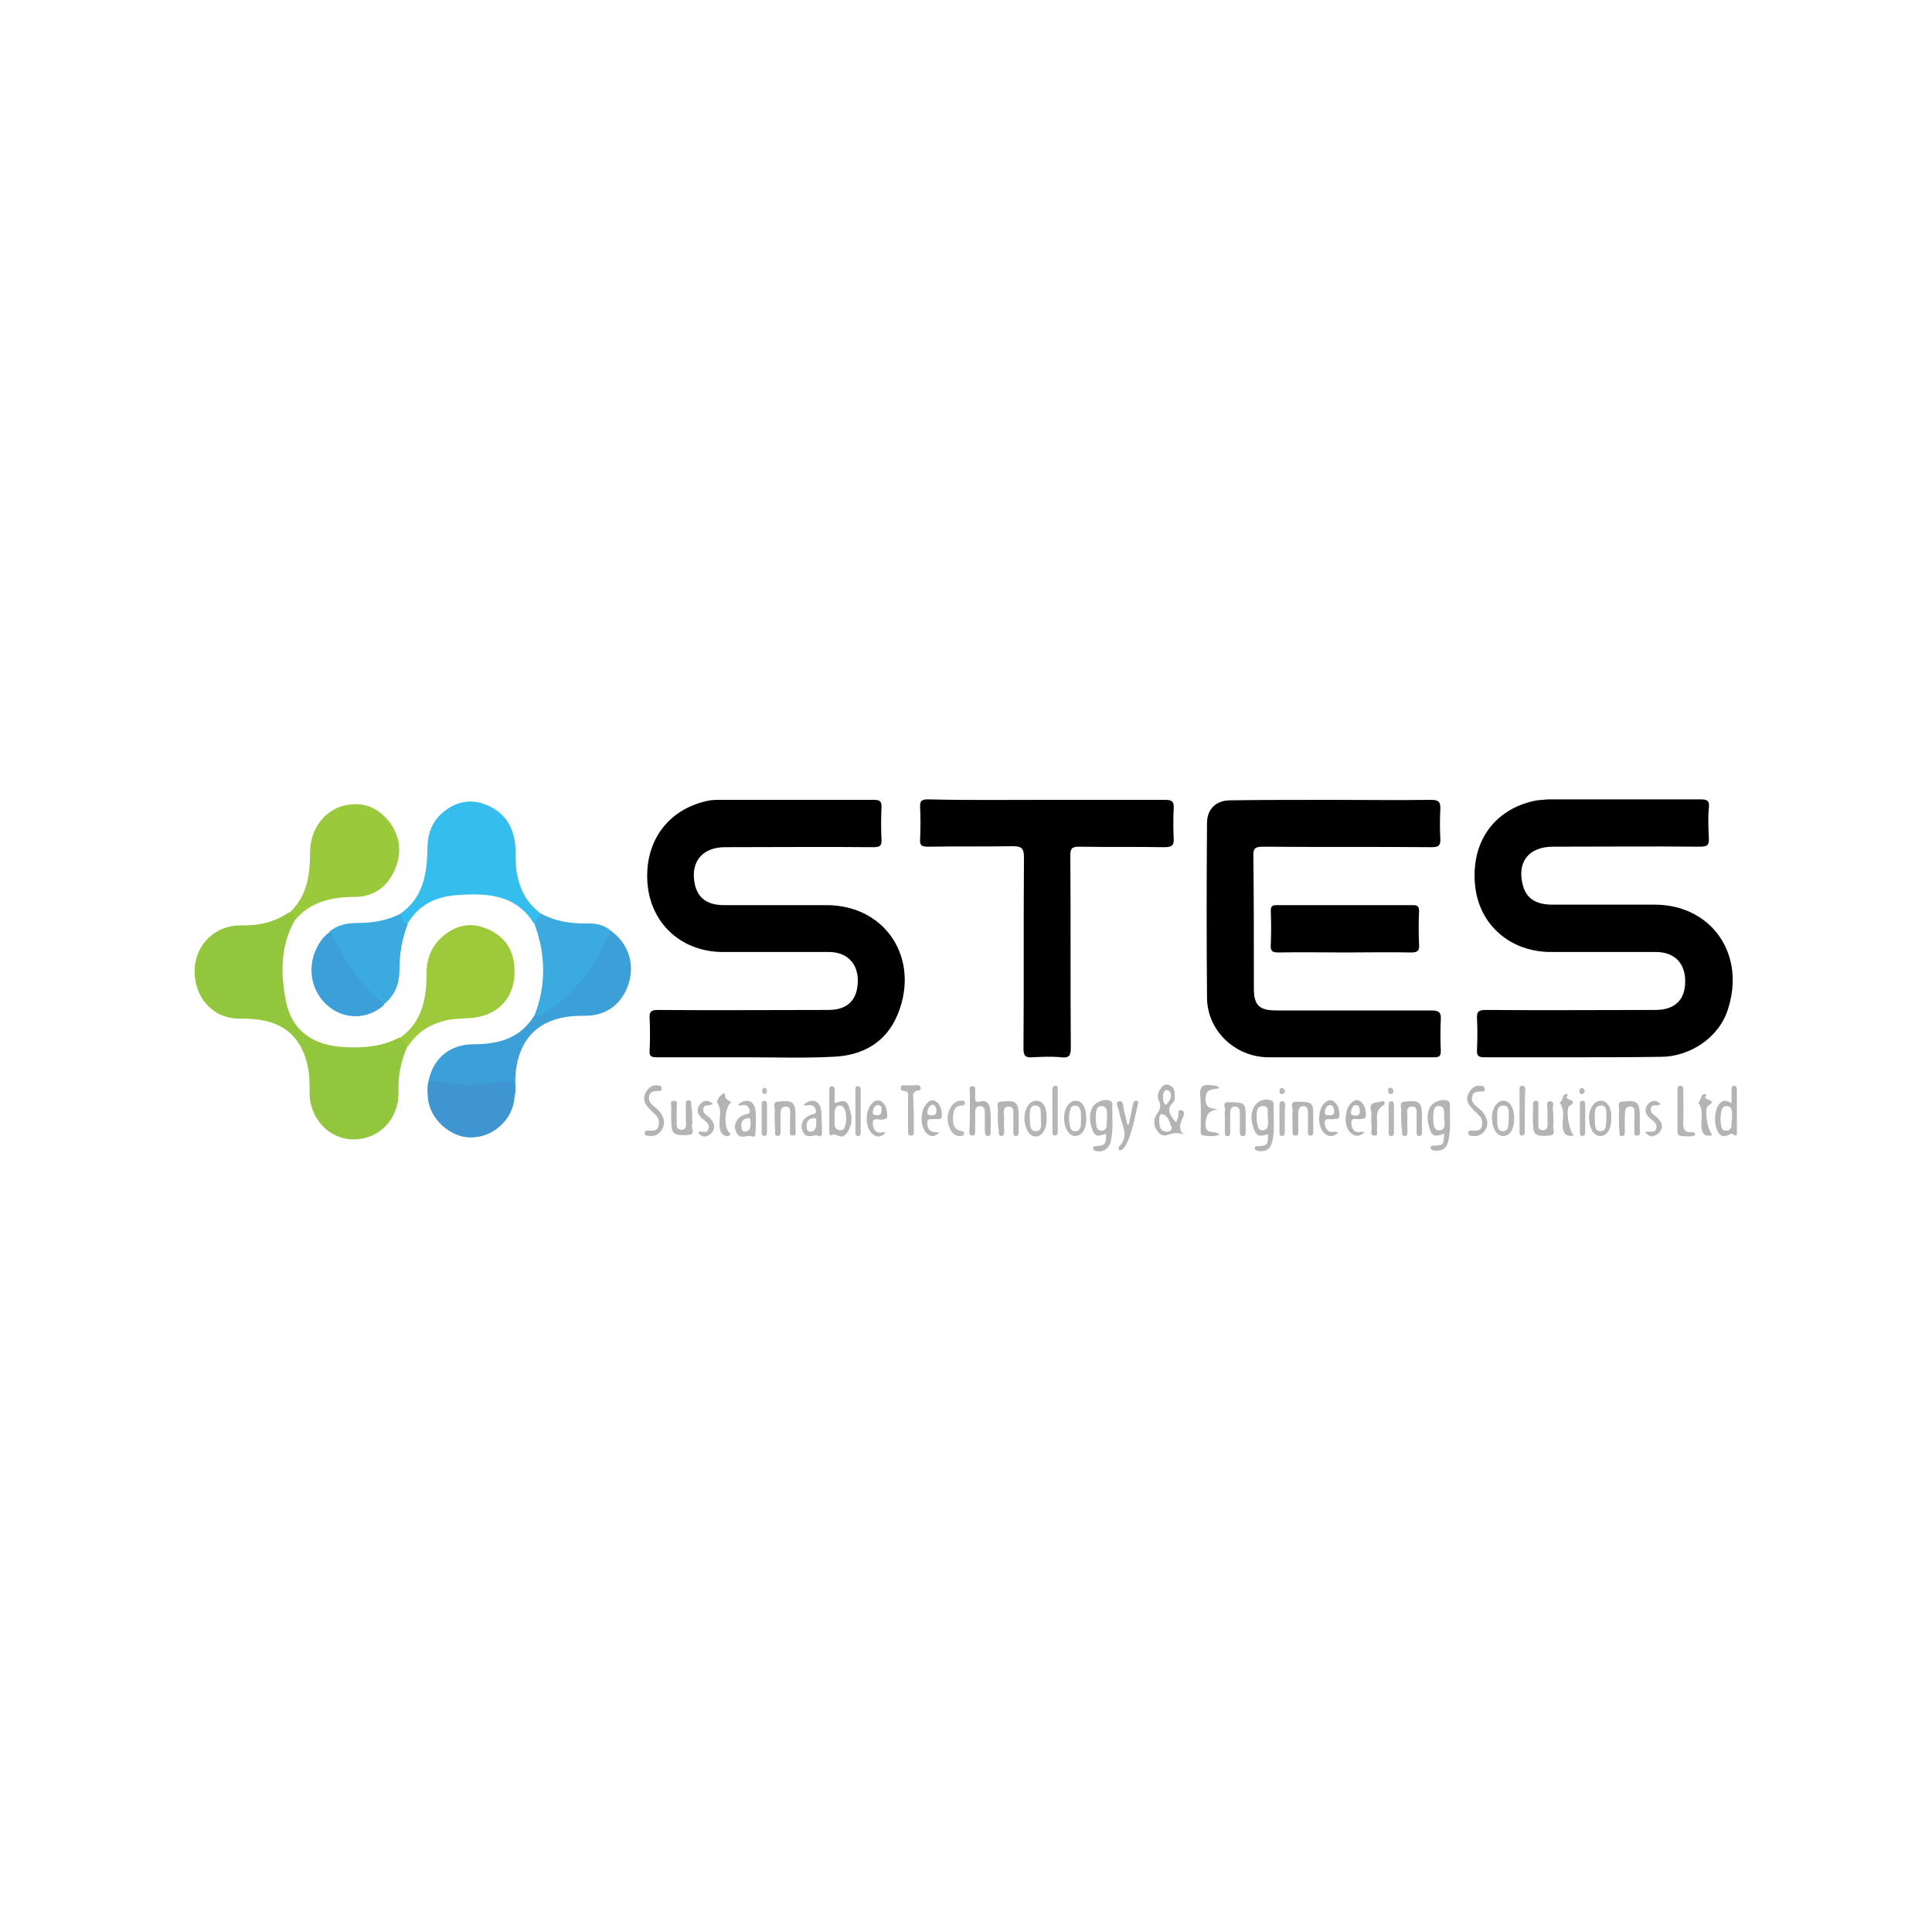
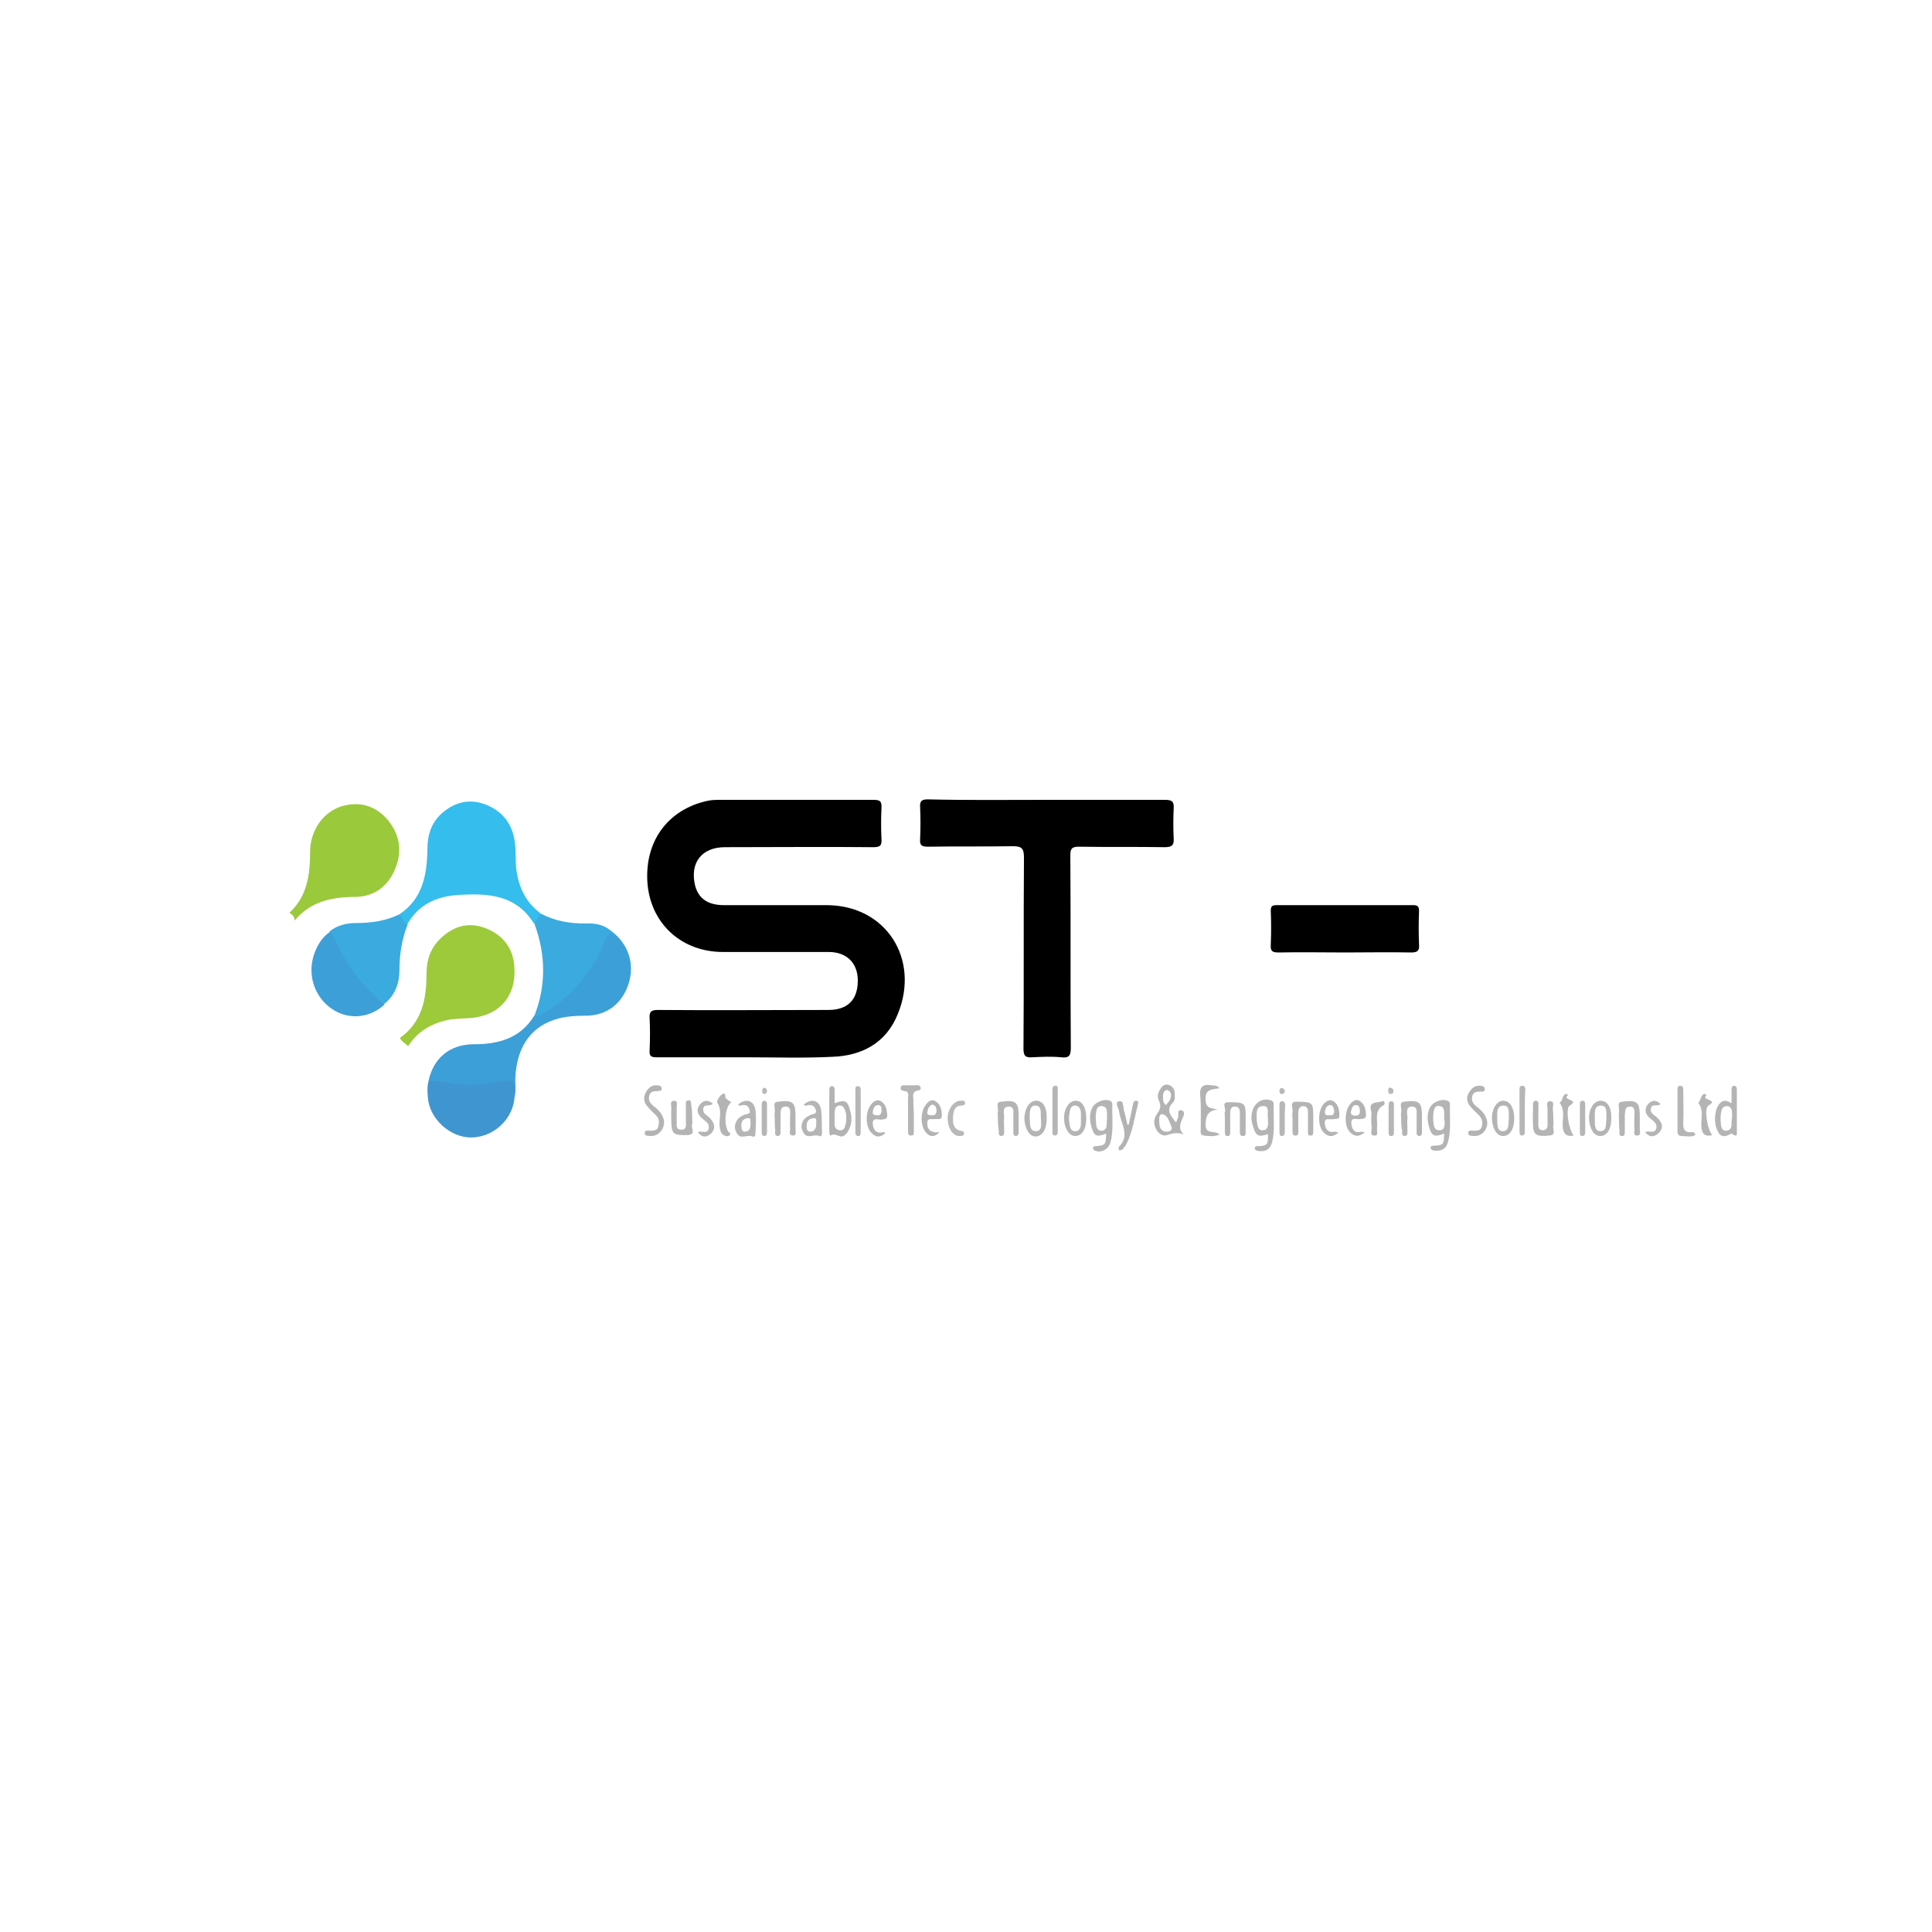
<svg xmlns="http://www.w3.org/2000/svg" version="1.1" id="Layer_1" x="0px" y="0px" viewBox="0 0 400 400" style="enable-background:new 0 0 400 400;" xml:space="preserve">
  <style type="text/css">
	.st0{fill:#91C63D;}
	.st1{fill:#35BDED;}
	.st2{fill:#9CCA3B;}
	.st3{fill:#9AC93B;}
	.st4{fill:#3D9FD7;}
	.st5{fill:#3AAADF;}
	.st6{fill:#3F95D0;}
	.st7{fill:#3D9FD8;}
	.st8{fill:#B4B3B3;}
	.st9{fill:#B5B4B4;}
	.st10{fill:#B6B5B5;}
	.st11{fill:#B7B6B6;}
	.st12{fill:#B9B8B8;}
</style>
  <g>
    <path d="M154.4,218.9c-6.1,0-12.3,0-18.4,0c-1.2,0-1.6-0.2-1.5-1.5c0.1-2.2,0.1-4.4,0-6.6c-0.1-1.4,0.4-1.7,1.7-1.7   c11.8,0.1,23.6,0,35.3,0c4,0,6.1-2.1,6.1-6.1c0-3.6-2.3-5.9-6-5.9c-7.3,0-14.6,0-21.9,0c-8.4,0-14.7-5.6-15.6-13.7   c-0.9-8.9,4-15.8,12.4-17.6c0.9-0.2,1.8-0.2,2.7-0.2c10.5,0,21.1,0,31.6,0c1.3,0,1.8,0.2,1.7,1.7c-0.1,2.1-0.1,4.3,0,6.4   c0.1,1.4-0.3,1.7-1.7,1.7c-10.2-0.1-20.4,0-30.7,0c-4.8,0-7.3,3.2-6.2,7.9c0.7,2.7,2.6,4.1,6,4.1c7.1,0,14.1,0,21.2,0   c12.4,0,19.4,11.2,14.8,22.5c-2.4,6-7.4,8.7-13.6,8.9C166.5,219.1,160.4,218.9,154.4,218.9z" />
-     <path d="M325.8,218.9c-6.1,0-12.3,0-18.4,0c-1.2,0-1.7-0.2-1.6-1.6c0.1-2.1,0.1-4.3,0-6.4c-0.1-1.5,0.4-1.8,1.8-1.8   c11.7,0.1,23.4,0,35.1,0c4.1,0,6.3-2.1,6.2-6.2c-0.1-3.6-2.3-5.8-6.1-5.8c-7.2,0-14.5,0-21.7,0c-8.5,0-14.9-5.7-15.7-13.8   c-0.9-8.9,3.9-15.7,12.3-17.5c0.9-0.2,1.9-0.2,2.9-0.3c10.5,0,21,0,31.4,0c1.4,0,2,0.2,1.8,1.8c-0.2,2.1-0.1,4.1,0,6.2   c0.1,1.4-0.3,1.8-1.8,1.8c-10.2-0.1-20.3,0-30.5,0c-5,0-7.5,3.2-6.2,8c0.7,2.7,2.7,4,6.1,4c7.1,0,14.1,0,21.2,0   c11.7,0,19.1,10.3,15,22.1c-1.9,5.5-7.8,9.4-13.7,9.4C337.8,218.9,331.8,218.9,325.8,218.9z" />
-     <path d="M275.5,165.6c6.9,0,13.9,0.1,20.8,0c1.6,0,2,0.5,1.9,2c-0.1,2-0.1,4,0,6c0.1,1.5-0.4,1.8-1.8,1.8   c-11.6-0.1-23.2,0-34.8-0.1c-1.6,0-2.2,0.2-2.1,2c0.1,9.1,0.1,18.3,0.1,27.4c0,3.4,1.1,4.5,4.6,4.5c10.7,0,21.5,0,32.2,0   c1.6,0,2,0.5,1.9,1.9c-0.1,2.1-0.1,4.3,0,6.4c0,1.1-0.2,1.4-1.4,1.4c-11.5,0-22.9,0-34.4,0c-6.9-0.1-12.6-5.6-12.6-12.4   c-0.1-12-0.1-24.1,0-36.1c0-2.9,1.9-4.7,4.8-4.7C261.5,165.6,268.5,165.6,275.5,165.6z" />
    <path d="M216.7,165.6c8.2,0,16.3,0,24.5,0c1.4,0,1.9,0.3,1.8,1.8c-0.1,2.1-0.1,4.1,0,6.2c0.1,1.5-0.5,1.8-1.9,1.8   c-5.9-0.1-11.8,0-17.7-0.1c-1.5,0-1.8,0.4-1.8,1.8c0.1,13.3,0,26.5,0.1,39.8c0,1.6-0.3,2.2-2,2c-2-0.2-4-0.1-6,0   c-1.4,0.1-1.8-0.3-1.8-1.8c0.1-13.2,0-26.4,0.1-39.6c0-2-0.6-2.3-2.4-2.3c-5.8,0.1-11.6,0-17.5,0.1c-1.3,0-1.7-0.3-1.6-1.6   c0.1-2.2,0.1-4.4,0-6.6c-0.1-1.3,0.4-1.6,1.6-1.6C200.4,165.7,208.6,165.6,216.7,165.6z" />
-     <path class="st0" d="M61,190.6c-3,5.3-2.9,11-1.8,16.7c1.2,6,5.5,9.2,12.2,9.5c3.9,0.2,7.7-0.1,11.3-2c0.9,0.2,1.5,0.8,1.7,1.7   c-1.4,3.1-2,6.2-1.9,9.6c0.1,5.6-4,9.8-9.3,9.8c-5.1,0-9.2-4.4-9.1-9.8c0-1.8,0-3.6-0.4-5.4c-1.3-6-5-9.2-11.2-9.7   c-1-0.1-2.1-0.1-3.1-0.1c-5.4-0.1-9.2-4.4-9.1-10c0.1-5.3,4.2-9.3,9.4-9.3c3.6,0.1,7.1-0.6,10.1-2.7C61,189.1,61.4,189.6,61,190.6z   " />
    <path class="st1" d="M82.7,189.3c4.9-3.3,5.7-8.3,5.8-13.6c0-3.3,1.1-6,3.7-7.9c2.9-2.2,6.1-2.4,9.3-0.8c3.4,1.7,5,4.7,5.2,8.5   c0.1,1.7,0,3.5,0.3,5.2c0.6,3.4,2,6.2,4.8,8.3c0.2,1.1-0.4,1.7-1.2,2.3c-3.7-6.1-9.6-6.4-15.8-6c-4.5,0.3-8.2,2-10.5,6.1   C83.1,191.4,82.7,190.6,82.7,189.3z" />
    <path class="st2" d="M84.5,216.6c-0.6-0.6-1.3-0.9-1.7-1.7c4.6-3.3,5.5-8.1,5.5-13.2c0-2.9,0.8-5.4,2.9-7.4   c2.7-2.6,5.9-3.5,9.4-2.1c3.6,1.4,5.7,4.2,5.9,8.1c0.4,6.2-3.4,10.2-9.5,10.5c-1.3,0.1-2.6,0.1-3.9,0.3   C89.4,211.8,86.5,213.5,84.5,216.6z" />
    <path class="st3" d="M61,190.6c0-0.8-0.5-1.3-1.1-1.6c3.7-3.4,4.3-7.9,4.3-12.6c0-4.6,2.9-8.6,7-9.6c3.7-0.9,6.8,0.2,9.2,3.1   c2.7,3.4,2.9,7.1,1,10.9c-1.7,3.3-4.6,5-8.4,4.9C68.3,185.8,64.1,186.8,61,190.6z" />
    <path class="st4" d="M88.7,223.9c1-4.9,4.5-7.7,9.4-7.7c5.1,0,9.6-1.2,12.5-5.9c6.6-3.5,11.3-8.7,14.2-15.6c0.3-0.8,0.5-2,1.8-1.9   c3.5,2.6,4.9,6.8,3.5,11c-1.4,4.2-4.7,6.6-9.2,6.5c-1.7,0-3.3,0.1-5,0.5c-5.7,1.4-8.8,5.6-9.2,12.1c-0.1,1.5,0.3,3.1-0.3,4.6   c-0.5-0.3-0.6-0.9-0.6-1.4c0.1-1.7-0.9-1.8-2.3-1.6c-4.2,0.7-8.4,0.7-12.6,0.1C90.2,224.5,89.4,224.4,88.7,223.9z" />
    <path d="M278.5,197.2c-4.6,0-9.2-0.1-13.8,0c-1.3,0-1.7-0.3-1.6-1.6c0.1-2.3,0.1-4.7,0-7c0-0.9,0.2-1.2,1.2-1.2   c9.4,0,18.9,0,28.3,0c0.9,0,1.2,0.3,1.2,1.2c-0.1,2.3-0.1,4.7,0,7c0.1,1.2-0.3,1.6-1.6,1.6C287.7,197.1,283.1,197.2,278.5,197.2z" />
    <path class="st5" d="M126.7,192.9c-1.8,1.4-2,3.8-3.2,5.7c-2.8,4.6-6.3,8.4-10.9,11.2c-0.6,0.4-1.2,0.7-2,0.6   c2.5-6.3,2.4-12.7,0.1-19c0.1-0.9,0.9-1.5,1.2-2.3c2.9,1.6,6,2.1,9.3,2.1C123.2,191.1,125.1,191.4,126.7,192.9z" />
    <path class="st5" d="M82.7,189.3c0.6,0.7,0.8,1.7,1.7,2.1c-1.2,3-1.7,6.2-1.7,9.4c0,2.8-0.9,5.3-3.2,7.1c-2.7-1.1-4.4-3.5-6.2-5.6   c-2.3-2.8-4-5.9-5.1-9.4c1.6-1.4,3.7-1.8,5.7-1.8C77.1,191.1,80,190.6,82.7,189.3z" />
    <path class="st6" d="M88.7,223.9c1.9-0.3,3.7,0.3,5.5,0.5c3.6,0.5,7-0.1,10.5-0.6c1.6-0.2,1.8,0.3,1.8,1.6c0,0.7,0,1.4,0,2.1   c-0.5,4.5-4.5,8-9,8c-4.3,0-8.5-3.8-8.9-8.1C88.5,226.3,88.4,225.1,88.7,223.9z" />
    <path class="st7" d="M68.4,192.9c1.2,2.1,2.2,4.3,3.5,6.4c2,3.4,4.7,6.1,7.7,8.7c-3.2,2.9-7.6,3.2-11,0.8   c-3.7-2.6-5.1-7.4-3.4-11.7C65.9,195.4,66.8,193.9,68.4,192.9z" />
-     <path class="st8" d="M200.8,229.9c0-1.2,0-2.5,0-3.7c0-0.5-0.3-1.4,0.6-1.3c0.8,0.1,0.4,0.9,0.5,1.4c0,0.3,0,0.6,0,1   c0,0.6,0.1,1,0.9,0.8c1.5-0.5,2.1,0.5,2.2,1.7c0.2,1.5,0.1,3.1,0.1,4.6c0,0.4,0,0.8-0.6,0.8c-0.5,0-0.5-0.5-0.6-0.9   c0-1.4,0-2.7,0-4.1c0-0.6-0.2-1.2-1-1.2c-0.7,0-1,0.5-1,1.2c0,1.3,0,2.6,0,3.9c0,0.4,0.1,1-0.6,1c-0.7,0-0.6-0.6-0.6-1   C200.8,232.7,200.8,231.3,200.8,229.9z" />
    <path class="st9" d="M321.6,231.6c0,0.5,0.1,0.9,0,1.4c-0.2,0.7,0.7,2-0.8,2.1c-2.7,0.3-3.4-0.2-3.4-2.2c-0.1-1.3,0-2.6,0-3.9   c0-0.4-0.1-1,0.5-1.1c0.8,0,0.6,0.7,0.6,1.2c0,1,0,2.1,0,3.1c0,0.7-0.2,1.8,0.9,1.8c1.2,0,1-1.1,1-1.9c0-0.8,0-1.7,0-2.5   c0-0.6-0.4-1.6,0.5-1.6c1.1,0,0.5,1.1,0.6,1.7C321.6,230.3,321.6,231,321.6,231.6z" />
    <path class="st9" d="M143.3,231.5c0,0.5,0.1,1,0,1.3c-0.3,0.7,0.9,2.1-0.9,2.2c-2.8,0.1-3.3-0.2-3.4-2.3c0-1.1-0.1-2.2,0-3.3   c0-0.6-0.4-1.5,0.6-1.5c0.8,0,0.5,0.9,0.5,1.4c0,0.8,0,1.7,0,2.5c0.1,0.8-0.4,2.1,1,2.1c1.2,0,0.9-1.2,0.9-2c0-1,0-2.1,0-3.1   c0-0.4-0.1-1,0.6-1c0.5,0,0.5,0.5,0.5,0.9C143.3,229.7,143.3,230.6,143.3,231.5C143.3,231.5,143.3,231.5,143.3,231.5z" />
    <path class="st9" d="M267.6,231.5c0-0.4-0.1-0.8,0-1.2c0.2-0.7-0.7-2.2,0.7-2.2c3.4,0,3.5,0.2,3.6,2.4c0,1.2,0,2.5,0,3.7   c0,0.4,0,0.9-0.5,0.9c-0.7,0.1-0.6-0.5-0.6-0.9c0-1.3,0-2.6,0-3.9c0-0.6-0.1-1.2-0.9-1.3c-0.8,0-1.1,0.6-1.1,1.3c0,1.4,0,2.7,0,4.1   c0,0.4-0.1,0.8-0.7,0.7c-0.4,0-0.5-0.4-0.5-0.7C267.6,233.4,267.6,232.5,267.6,231.5C267.6,231.5,267.6,231.5,267.6,231.5z" />
    <path class="st9" d="M253.6,231.5c0-0.5-0.1-1,0-1.3c0.3-0.7-0.8-2,0.7-2c3.3,0,3.5,0.2,3.6,2.2c0,1.4,0,2.7,0,4.1   c0,0.3,0,0.7-0.5,0.7c-0.5,0.1-0.7-0.3-0.7-0.7c0-1.4,0-2.7,0-4.1c0-0.6-0.1-1.2-0.9-1.3c-0.8-0.1-1.1,0.5-1.1,1.3   c0,1.3,0,2.6,0,3.9c0,0.4,0,1-0.6,0.9c-0.5,0-0.5-0.5-0.5-0.9C253.6,233.3,253.6,232.4,253.6,231.5z" />
    <path class="st9" d="M206.6,231.5c0-0.4-0.1-0.8,0-1.2c0.2-0.8-0.6-2.1,0.6-2.2c3.1-0.4,3.6,0.1,3.7,2.5c0,1.2,0,2.3,0,3.5   c0,0.4,0.1,1-0.5,1.1c-0.7,0-0.6-0.6-0.6-1c0-1,0-1.9,0-2.9c-0.1-0.8,0.4-2.1-0.9-2.2c-1.5,0-1,1.4-1,2.3c-0.1,0.9,0,1.8,0,2.7   c0,0.4,0.1,1-0.5,1.1c-0.8,0-0.6-0.7-0.6-1.1C206.6,233.1,206.6,232.3,206.6,231.5z" />
    <path class="st9" d="M160.4,231.5c0-0.4-0.1-0.8,0-1.2c0.2-0.8-0.6-2.1,0.6-2.2c3.1-0.4,3.6,0.1,3.7,2.5c0,1,0,2.1,0,3.1   c0,0.5,0.3,1.4-0.5,1.4c-1,0-0.6-1-0.6-1.5c-0.1-1,0-1.9,0-2.9c0-0.7,0.1-1.6-0.9-1.6c-1.1,0-1.1,0.9-1.1,1.7c0,1.1,0,2.2,0,3.3   c0,0.4,0.1,1-0.5,1.1c-0.8,0-0.6-0.7-0.6-1.1C160.4,233.1,160.4,232.3,160.4,231.5z" />
    <path class="st9" d="M335.2,231.5c0-0.4-0.1-0.8,0-1.2c0.2-0.8-0.6-2.1,0.6-2.2c3.1-0.4,3.6,0.1,3.7,2.5c0,1,0,2.1,0,3.1   c0,0.5,0.3,1.4-0.5,1.4c-0.9,0.1-0.6-0.8-0.6-1.3c-0.1-1,0-2.1,0-3.1c0-0.7,0.1-1.6-0.9-1.6c-1.1,0-1,0.9-1.1,1.7   c0,1.2,0,2.3,0,3.5c0,0.4,0,0.9-0.5,0.9c-0.7,0.1-0.6-0.5-0.6-1C335.2,233.3,335.2,232.4,335.2,231.5z" />
    <path class="st9" d="M290.1,231.5c0-0.4-0.1-0.8,0-1.2c0.2-0.8-0.6-2.1,0.6-2.2c3.1-0.4,3.6,0.1,3.7,2.5c0,1.2,0,2.3,0,3.5   c0,0.4,0.1,1-0.5,1.1c-0.7,0-0.6-0.6-0.6-1c0-1,0-1.9,0-2.9c-0.1-0.8,0.4-2.1-0.9-2.2c-1.5,0-1,1.4-1,2.3c-0.1,0.9,0,1.8,0,2.7   c0,0.4,0.1,1-0.5,1.1c-0.8,0-0.6-0.7-0.6-1.1C290.1,233.1,290.1,232.3,290.1,231.5z" />
    <path class="st8" d="M252.5,225.3c-1.6,0.3-3,0.1-2.9,2.4c0.1,1.9,1.2,1.7,2.5,2c-2,0.3-2.4,1.2-2.5,3c-0.1,2.4,2,1.2,2.9,2.2   c-1.2,0.5-2.3,0.3-3.3,0.2c-0.8-0.1-0.6-0.9-0.6-1.4c0-2.3,0.1-4.5-0.1-6.8c-0.2-2,0.6-2.5,2.4-2.2   C251.4,224.8,251.9,224.6,252.5,225.3z" />
    <path class="st8" d="M134.7,235.2c-0.5-0.1-1.3,0.1-1.2-0.7c0-0.6,0.7-0.4,1.1-0.4c0.7,0,1.5,0,1.7-0.9c0.2-0.8,0.2-1.5-0.4-2.2   c-0.7-0.7-1.4-1.3-2-2.1c-0.7-0.9-0.7-1.9-0.1-2.9c0.5-0.8,1.2-1.4,2.2-1.3c0.5,0,1,0.1,1,0.7c0,0.6-0.5,0.4-0.9,0.5   c-0.8,0-1.5,0.1-1.7,1c-0.2,0.9,0.2,1.5,0.8,2c0.9,0.7,1.7,1.4,2.1,2.5C138,233.2,136.6,235.3,134.7,235.2z" />
    <path class="st8" d="M305.2,235.2c-0.5-0.1-1.3,0.1-1.2-0.7c0-0.6,0.7-0.4,1.1-0.4c0.7,0,1.5,0,1.7-0.9c0.2-0.8,0.1-1.6-0.6-2.3   c-0.7-0.7-1.4-1.3-2-2.1c-0.6-0.9-0.6-1.8,0-2.7c0.5-0.8,1.2-1.4,2.2-1.3c0.5,0,1,0.1,1,0.7c0,0.6-0.5,0.5-0.9,0.5   c-0.8,0-1.5,0.1-1.7,1c-0.2,0.9,0.2,1.5,0.8,2c0.9,0.7,1.7,1.4,2.1,2.5C308.5,233.2,307.1,235.3,305.2,235.2z" />
    <path class="st8" d="M233.7,232.8c0.3-1.4,0.6-2.9,0.9-4.3c0.1-0.3,0.2-0.6,0.6-0.6c0.5,0,0.5,0.3,0.4,0.7   c-0.7,2.8-1.1,5.7-2.4,8.3c-0.2,0.4-0.5,0.7-0.8,1.1c-0.2,0.1-0.4,0.1-0.7,0.2c0-0.2-0.2-0.6-0.1-0.7c2.5-2.4,0.4-4.9,0.1-7.4   c-0.1-0.7-1-1.9,0-2.1c1-0.2,0.8,1.2,1,1.9c0.3,1,0.5,2,0.7,2.9C233.5,232.9,233.6,232.8,233.7,232.8z" />
    <path class="st10" d="M189.2,230.7c0,1.2,0,2.3,0,3.5c0,0.4,0.1,0.9-0.5,0.9c-0.7,0.1-0.7-0.5-0.7-0.9c0-2.3,0-4.5,0-6.8   c0-0.6,0.3-1.4-0.7-1.5c-0.4-0.1-1-0.1-0.8-0.8c0.1-0.5,0.6-0.4,1-0.4c0.6,0,1.2,0,1.7,0c0.5,0,1.2-0.2,1.4,0.4   c0.2,0.8-0.6,0.6-1,0.8c-0.9,0.5-0.4,1.4-0.5,2.1C189.1,228.9,189.2,229.8,189.2,230.7z" />
    <path class="st10" d="M351,235c-0.9,0.5-1.9,0.2-2.8,0.2c-0.7,0-0.9-0.4-0.9-1c0-2.8,0-5.7,0-8.5c0-0.4,0-1,0.7-0.9   c0.5,0.1,0.5,0.5,0.5,0.9c0,2.2,0.1,4.4,0,6.6c-0.1,1.5,0.3,2.3,2,2.1C350.6,234.4,350.9,234.4,351,235z" />
    <path class="st9" d="M354.5,235c-1.3,0.4-2-0.1-2.2-1.3c-0.3-1.8,0.6-3.7-0.7-5.4c0.6-0.4,0.4-1.5,1.2-1.8c0.3-0.1,0.6,0.3,0.5,0.3   c-1.3,1,2.7,0.8,0.4,2.1C352.8,229.4,353.4,233.7,354.5,235z" />
    <path class="st9" d="M151.4,228.2c-1.3,1-1.6,4.6-0.6,6.1c0.2,0.2,0.6,0.4,0.3,0.7c-0.3,0.3-0.7,0.3-1.1,0.1c-0.7-0.3-0.9-1-1-1.7   c-0.2-1.7,0.6-3.4-0.5-5.1c-0.2-0.3,0.5-1.5,1.1-1.8c0.8-0.4,0.4,0.6,0.7,0.9C150.7,227.8,151.1,228,151.4,228.2z" />
    <path class="st9" d="M325.8,235.1c-1.4,0.3-2-0.3-2.2-1.4c-0.3-1.8,0.6-3.7-0.7-5.4c0.7-0.4,0.5-1.4,1.2-1.8   c0.3-0.1,0.6,0.2,0.5,0.3c-1.3,1,2.6,0.8,0.4,2.1C324.1,229.4,324.7,233.7,325.8,235.1z" />
    <path class="st11" d="M315.7,230.1c0,1.4,0,2.8,0,4.2c0,0.4-0.1,0.8-0.6,0.8c-0.5,0-0.5-0.5-0.5-0.8c0-2.9,0-5.8,0-8.7   c0-0.4,0-0.8,0.6-0.8c0.5,0,0.6,0.4,0.6,0.8C315.7,227.1,315.7,228.6,315.7,230.1z" />
    <path class="st11" d="M217.9,229.9c0-1.3,0-2.7,0-4c0-0.4-0.1-1,0.5-1.1c0.7-0.1,0.6,0.5,0.6,0.9c0,2.8,0,5.6,0,8.5   c0,0.4,0,0.8-0.5,0.9c-0.7,0-0.6-0.5-0.6-1C217.9,232.8,217.9,231.4,217.9,229.9z" />
    <path class="st11" d="M177.1,230c0-1.4,0-2.8,0-4.2c0-0.4-0.1-1,0.6-0.9c0.5,0,0.5,0.5,0.5,0.9c0,2.8,0,5.6,0,8.5   c0,0.4,0,1-0.6,0.9c-0.6-0.1-0.5-0.7-0.5-1.1C177.1,232.7,177.1,231.4,177.1,230z" />
    <path class="st10" d="M340.6,234.4c0.8-0.4,1.9,0.4,2.3-0.7c0.3-1.1-0.6-1.6-1.2-2.1c-1-0.8-1.4-1.9-0.5-3c0.7-0.8,1.7-1,2.6,0   c-0.7,0.6-1.8-0.2-2,0.9c-0.2,1,0.7,1.3,1.2,1.8c1.1,1,1.6,2.1,0.4,3.3C342.5,235.4,341.6,235.6,340.6,234.4z" />
    <path class="st10" d="M144.5,234.4c0.8-0.4,1.9,0.5,2.2-0.7c0.3-1.1-0.6-1.5-1.3-2.1c-0.9-0.8-1.4-1.8-0.5-2.9   c0.7-0.9,1.6-1.1,2.7-0.2c-0.6,0.7-1.9-0.1-2,1.1c-0.1,1.1,0.9,1.3,1.4,1.9c0.9,1,1.3,2.1,0.2,3.2   C146.4,235.4,145.4,235.7,144.5,234.4z" />
    <path class="st12" d="M196.2,231.5c0-1.8,1.2-3.5,2.5-3.6c0.4,0,1-0.2,1.1,0.4c0.1,0.5-0.4,0.6-0.8,0.6c-1.5,0.1-1.6,1.3-1.7,2.4   c0,1.2,0,2.4,1.5,2.8c0.4,0.1,0.9,0.1,0.8,0.6c-0.1,0.6-0.7,0.5-1.1,0.5C197.2,235.1,196.2,233.5,196.2,231.5z" />
    <path class="st8" d="M283.9,231.4c0-0.4,0.1-0.9,0-1.3c-0.7-2.2,1.3-1.7,2.3-2.1c0.5-0.2,0.6,0.6,0.3,0.8c-2.1,1.1-1.2,3.1-1.4,4.8   c-0.1,0.6,0.4,1.6-0.6,1.5c-0.9,0-0.5-1-0.5-1.6C283.9,232.8,283.9,232.1,283.9,231.4z" />
    <path class="st11" d="M288.6,231.6c0,1,0,1.9,0,2.9c0,0.3-0.1,0.7-0.5,0.7c-0.5,0.1-0.6-0.3-0.6-0.7c0-1.9,0-3.8,0-5.8   c0-0.3,0.1-0.7,0.5-0.7c0.5,0,0.6,0.3,0.6,0.7C288.6,229.6,288.6,230.6,288.6,231.6z" />
    <path class="st11" d="M328.2,231.7c0,0.9,0,1.8,0,2.7c0,0.4-0.1,0.8-0.6,0.8c-0.5,0-0.5-0.5-0.5-0.9c0-1.9,0-3.7,0-5.6   c0-0.4,0-0.8,0.6-0.8c0.5,0,0.5,0.5,0.5,0.9C328.2,229.7,328.2,230.7,328.2,231.7z" />
    <path class="st11" d="M157.7,231.4c0-0.9,0-1.8,0-2.7c0-0.4,0.1-0.8,0.6-0.8c0.4,0,0.5,0.4,0.5,0.7c0,1.9,0,3.8,0,5.8   c0,0.4-0.1,0.8-0.6,0.8c-0.5-0.1-0.5-0.5-0.5-0.9C157.7,233.3,157.7,232.3,157.7,231.4z" />
    <path class="st11" d="M266,231.7c0,0.9,0,1.8,0,2.7c0,0.4-0.1,0.8-0.6,0.8c-0.5,0-0.5-0.5-0.5-0.8c0-1.9,0-3.7,0-5.6   c0-0.4,0-0.8,0.6-0.8c0.5,0,0.5,0.5,0.6,0.8C266,229.7,266,230.7,266,231.7z" />
    <path class="st12" d="M158.8,225.9c0,0.3-0.2,0.6-0.5,0.6c-0.4,0-0.5-0.3-0.5-0.6c0-0.3,0.1-0.7,0.5-0.7   C158.6,225.3,158.8,225.5,158.8,225.9z" />
-     <path class="st12" d="M328.1,225.8c0,0.4-0.1,0.6-0.5,0.7c-0.4,0.1-0.6-0.2-0.6-0.5c0-0.3,0-0.7,0.4-0.7   C327.8,225.2,328,225.5,328.1,225.8z" />
    <path class="st12" d="M288.5,225.9c0,0.4-0.2,0.6-0.6,0.6c-0.4,0-0.5-0.3-0.5-0.7c0-0.4,0.1-0.7,0.5-0.6   C288.3,225.3,288.5,225.5,288.5,225.9z" />
    <path class="st12" d="M266,225.8c0,0.4-0.1,0.6-0.5,0.7c-0.4,0.1-0.6-0.2-0.6-0.5c0-0.3,0-0.7,0.4-0.7   C265.7,225.2,265.9,225.5,266,225.8z" />
    <path class="st8" d="M244.7,231.8c0.3-0.6,0.8-1.6,0-1.9c-1.1-0.3-0.6,0.9-0.8,1.5c-0.1,0.2-0.2,0.5-0.4,1   c-1.2-1.5-2.2-2.6-0.6-4.2c0.5-0.5,0.3-1.3,0.3-2.1c-0.1-0.8-0.6-1.3-1.3-1.5c-0.7-0.2-1.3,0.2-1.6,0.8c-0.5,0.7-0.8,1.6-0.4,2.4   c0.6,1.2,0.3,1.9-0.4,2.9c-0.7,1-0.7,2.2,0,3.3c0.5,0.8,1.3,1.3,2.1,1c1.2-0.4,2.3-0.6,3.5-0.1C244.1,234,244.2,233,244.7,231.8z    M241.4,225.7c0.2-0.1,0.5,0.1,0.7,0.2c0.5,0.5,0.4,1.2,0.1,1.8c-0.2,0.4-0.5,0.7-0.8,1.1c-0.6-0.5-0.6-1-0.6-1.4   C240.8,226.8,240.7,226.1,241.4,225.7z M241.4,234.3c-1.1-0.1-1.4-0.9-1.4-2.4c0-0.3,0-1.4,0.7-1.2c1.1,0.2,1.4,1.6,1.8,2.5   C242.9,233.9,242.1,234.4,241.4,234.3z" />
    <path class="st9" d="M230.3,228.6c0-0.2-0.1-0.5-0.3-0.6c-1.1-0.7-3.3,0.1-3.9,1.4c-0.6,1.3-0.5,2.6-0.1,4c0.5,1.8,1.1,2.1,3,1.3   c0,2.3-0.2,2.4-2,2.6c-0.3,0-0.7,0-0.7,0.4c0,0.4,0.3,0.5,0.6,0.6c1.2,0.4,2.6-0.4,3-1.7C230.6,233.9,230.2,231.3,230.3,228.6z    M229.1,233c0,0.6-0.3,1-0.9,1.1c-0.7,0.1-1.1-0.4-1.2-1c-0.1-0.8-0.2-1.7-0.1-2.5c0.1-0.8,0.2-1.7,1.3-1.6c0.9,0.1,1,0.9,1,1.6   c0,0.3,0,0.6,0,1c0,0,0,0,0,0C229.1,232.1,229.2,232.5,229.1,233z" />
    <path class="st9" d="M300.2,228.6c0-0.2-0.1-0.5-0.3-0.6c-1.2-0.7-3.3,0.1-3.9,1.4c-0.6,1.3-0.5,2.6-0.1,4c0.5,1.8,1.1,2.1,3.1,1.3   c-0.1,2.3-0.1,2.4-2.1,2.5c-0.3,0-0.7,0-0.7,0.4c0,0.4,0.3,0.5,0.6,0.6c1.5,0.2,2.6-0.2,3-1.8C300.5,233.9,300.1,231.2,300.2,228.6   z M299.1,232.6c0,0.7-0.2,1.4-1,1.4c-1,0.1-1.2-0.7-1.3-1.4c-0.1-0.8-0.1-1.6,0-2.3c0.1-0.7,0.3-1.5,1.3-1.3   c0.8,0.1,0.9,0.8,0.9,1.5c0,0.4,0,0.8,0,1.2C299.1,232,299.1,232.3,299.1,232.6z" />
    <path class="st9" d="M263.7,228.7c0-0.3,0-0.6-0.4-0.8c-1.5-0.7-3.3,0.1-3.9,1.8c-0.4,1.1-0.4,2.3,0,3.4c0.6,2.1,1.1,2.4,3.1,1.7   c0.1,2.1-0.1,2.4-1.9,2.5c-0.3,0-0.7-0.1-0.8,0.3c-0.1,0.5,0.3,0.6,0.7,0.7c1.5,0.2,2.5-0.3,2.9-1.9   C264,233.9,263.6,231.3,263.7,228.7z M262.5,233c-0.1,0.6-0.4,1-1,1c-0.6,0.1-1-0.3-1.1-0.9c-0.1-0.4-0.2-0.9-0.2-1.3   c0-1.1-0.3-2.7,1.2-2.8c1.6-0.1,0.9,1.6,1.1,2.2C262.5,232.1,262.6,232.6,262.5,233z" />
    <path class="st8" d="M176,229.9c-0.5-2-1-2.3-3.2-1.5c0-1,0-1.7,0-2.5c0-0.4,0.1-1-0.6-1c-0.5,0-0.5,0.5-0.5,0.9c0,2.8,0,5.7,0,8.5   c0,0.3,0.1,0.9,0.3,0.8c1-0.7,1.9,0.7,2.8,0c0.7-0.5,1-1.2,1.3-2.1C176.4,231.9,176.3,230.9,176,229.9z M175,233   c-0.1,0.6-0.4,1.1-1.2,1c-0.7-0.1-1-0.6-1-1.2c0-0.8,0-1.5,0-2.3c0-0.8,0.2-1.6,1-1.6c0.8-0.1,1.1,0.7,1.3,1.4   c0.1,0.4,0.1,0.8,0.1,1.3C175.2,232,175.2,232.5,175,233z" />
    <path class="st9" d="M359.6,225.8c0-0.4,0-1-0.6-1c-0.5,0-0.5,0.5-0.5,0.9c0,0.8,0,1.7,0,2.7c-0.9-0.5-1.6-0.8-2.4,0   c-1,1-1.4,3.6-0.6,5.5c0.6,1.6,1.6,1.6,2.9,0.8c0.1,0,0.2,0,0.3,0.1c1.1,0.8,0.9-0.2,0.9-0.6C359.6,231.3,359.6,228.6,359.6,225.8z    M358.5,232.7c0,0.7-0.2,1.3-1,1.4c-0.9,0.1-1.1-0.6-1.2-1.3c-0.1-0.8-0.1-1.5,0-2.3c0.1-0.7,0.3-1.5,1.2-1.5   c0.9,0,1.1,0.8,1.1,1.5c0,0.3,0,0.6,0,1C358.5,231.9,358.5,232.3,358.5,232.7z" />
    <path class="st10" d="M156.4,229.8c-0.3-2-2-2.5-3.6-1.1c0.4,0.4,0.7,0.1,1,0.1c0.8-0.1,1.2,0.3,1.4,1c0.3,0.9-0.6,0.8-1.1,1   c-0.7,0.3-1.4,0.7-1.7,1.5c-0.4,0.8-0.3,1.6,0.2,2.4c0.8,1.3,2.2,0.1,3.2,0.6c0.5,0.2,0.6-0.3,0.6-0.7   C156.5,232.9,156.6,231.3,156.4,229.8z M154.2,234.3c-0.6,0-0.7-0.6-0.7-1.2c-0.1-1,0.5-1.5,1.3-1.6c0.9-0.1,0.4,0.7,0.6,1   C155.4,233.5,155.2,234.3,154.2,234.3z" />
    <path class="st10" d="M170,229.8c-0.3-2-2-2.5-3.6-1.1c0.4,0.4,0.7,0.1,1,0.1c0.8-0.1,1.3,0.3,1.5,1c0.3,0.9-0.6,0.8-1,1   c-0.7,0.3-1.4,0.7-1.7,1.4c-0.4,0.8-0.3,1.6,0.2,2.4c0.8,1.3,2.2,0.1,3.2,0.6c0.5,0.2,0.6-0.3,0.6-0.7   C170.1,232.8,170.2,231.3,170,229.8z M167.9,234.3c-0.8,0.1-0.9-0.6-0.9-1.2c0-1,0.5-1.5,1.4-1.6c0.9-0.1,0.5,0.7,0.6,1.1   C169,233.5,168.7,234.2,167.9,234.3z" />
    <path class="st9" d="M222.7,227.9c-1.3,0-2.4,1.5-2.4,3.6c0,2,1,3.7,2.3,3.7c1.4,0,2.3-1.4,2.3-3.6   C224.9,229.3,224.1,227.9,222.7,227.9z M222.7,234.2c-1.1,0.1-1.2-1-1.3-1.8c-0.1-0.6-0.1-1.2,0-1.7c0.1-0.8,0.2-1.9,1.3-1.8   c0.9,0.1,1.1,1,1.1,1.8c0,0.3,0,0.6,0,1c0,0.3,0,0.5,0,0.8C223.8,233.2,223.6,234.2,222.7,234.2z" />
    <path class="st9" d="M311.1,227.9c-1.3,0.1-2.3,1.8-2.2,3.8c0.1,2,1,3.5,2.3,3.5c1.4,0,2.3-1.4,2.3-3.6   C313.5,229.2,312.5,227.8,311.1,227.9z M311.1,234.2c-1.2,0-1.1-1.5-1.1-2.5c0-1.1-0.3-2.8,1.3-2.8c1.4,0,1,1.7,1.1,2.7   C312.2,232.6,312.6,234.2,311.1,234.2z" />
    <path class="st9" d="M331.4,227.9c-1.4,0-2.5,1.7-2.4,3.8c0.1,2,1,3.5,2.3,3.5c1.4,0,2.3-1.4,2.3-3.6   C333.7,229.3,332.8,227.9,331.4,227.9z M331.3,234.2c-1.2,0-1.1-1.5-1.1-2.5c0-1.1-0.3-2.8,1.3-2.8c1.4,0,1,1.7,1.1,2.7   C332.4,232.6,332.8,234.2,331.3,234.2z" />
    <path class="st9" d="M214.4,227.9c-1.4,0.1-2.4,1.9-2.3,4c0.2,2.1,1.2,3.5,2.4,3.4c1.3-0.1,2.2-1.5,2.2-3.6   C216.8,229.2,215.9,227.8,214.4,227.9z M214.5,234.2c-1.5,0-1.2-1.7-1.3-2.8c0-1-0.1-2.5,1.1-2.5c1.5,0,1.1,1.5,1.2,2.5   C215.5,232.5,215.9,234.2,214.5,234.2z" />
    <path class="st8" d="M182.5,231.8c0.6-0.1,1.2,0,1.2-0.9c-0.1-1.1-0.2-2.2-1.3-2.9c-0.7-0.4-1.4-0.1-1.9,0.5   c-1.3,1.4-1.4,4.3-0.3,5.8c0.9,1.1,1.9,1.4,3.1,0.3c-0.2-0.1-0.3-0.3-0.4-0.2c-1.4,0.4-2.1-0.4-2.2-1.7   C180.6,231.2,181.9,231.9,182.5,231.8z M180.7,230.2c0.1-0.6,0.3-1.4,1.1-1.4c0.7,0,0.7,0.6,0.7,0.7c0.1,1.2-0.3,1.5-1,1.4   C181.1,230.9,180.6,230.8,180.7,230.2z" />
    <path class="st8" d="M193.7,228c-0.8-0.5-1.5,0-2,0.7c-1.1,1.4-1.2,4-0.2,5.5c0.8,1.1,1.8,1.5,3,0.2c-0.4,0-0.7,0.1-1.1,0   c-1.1-0.2-1.5-1-1.4-2c0-1,0.9-0.6,1.5-0.7c0.6-0.1,1.5,0.3,1.5-0.7C195,229.9,194.8,228.7,193.7,228z M192.9,230.9   c-0.5,0-1,0-0.9-0.7c0.1-0.6,0.3-1.2,1-1.5c0.7,0.1,0.8,0.6,0.9,1.1C193.9,230.6,193.6,231,192.9,230.9z" />
    <path class="st8" d="M276.1,231.7c0.6-0.1,1.3,0.1,1.2-0.8c0-1.1-0.2-2.2-1.2-2.9c-0.6-0.4-1.2-0.2-1.8,0.3   c-1.5,1.3-1.6,4.9-0.2,6.2c0.9,0.9,1.8,1,3,0c-0.4-0.1-0.5-0.2-0.7-0.2c-1.4,0.3-2-0.5-2.1-1.6   C274.1,231.2,275.4,231.9,276.1,231.7z M274.3,230.3c0-0.6,0.3-1.4,1-1.5c0.6-0.1,0.8,0.5,0.9,1c0.1,0.7-0.1,1.2-0.9,1.1   C274.8,230.9,274.3,231,274.3,230.3z" />
    <path class="st8" d="M281.9,234.3c-1.4,0.4-2-0.4-2.1-1.6c-0.2-1.5,1-0.9,1.7-1c0.5-0.1,1.3,0.1,1.3-0.8c0-1.1-0.2-2.2-1.2-2.9   c-0.7-0.5-1.3-0.2-1.9,0.4c-1.3,1.3-1.5,4.5-0.3,5.9c0.9,1,1.9,1.2,3.2,0.1C282.1,234.4,282,234.3,281.9,234.3z M279.7,230.2   c0.1-0.6,0.3-1.4,1-1.4c0.7-0.1,0.7,0.6,0.8,0.7c0.2,1.2-0.2,1.5-0.9,1.5C280.1,230.9,279.6,230.9,279.7,230.2z" />
  </g>
</svg>